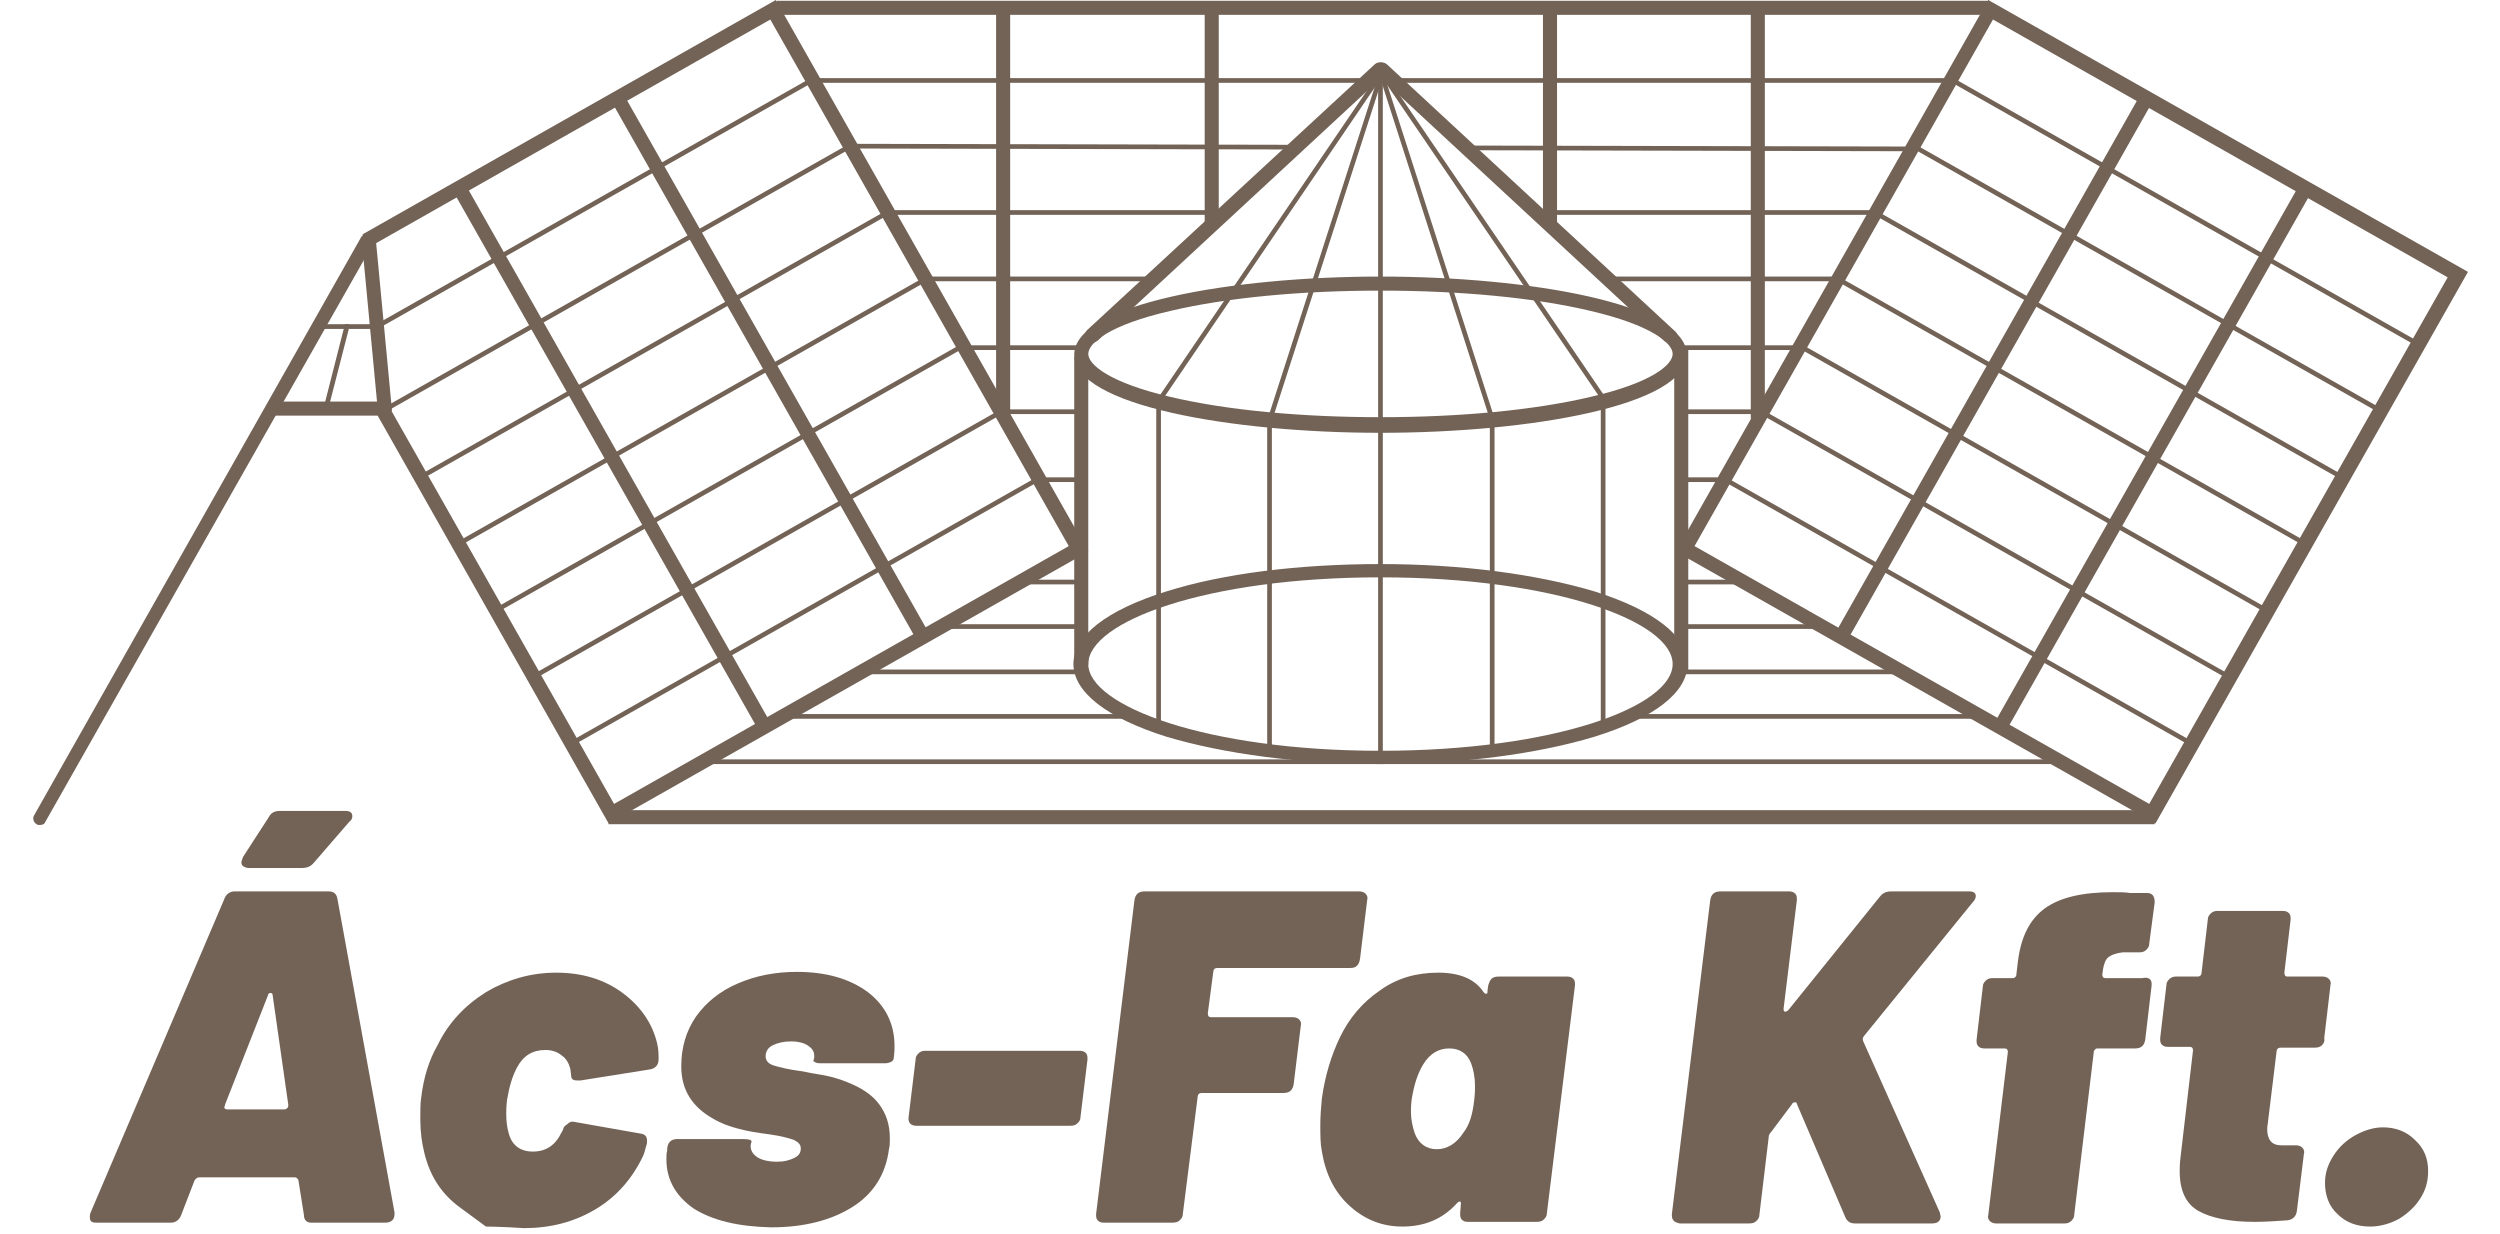
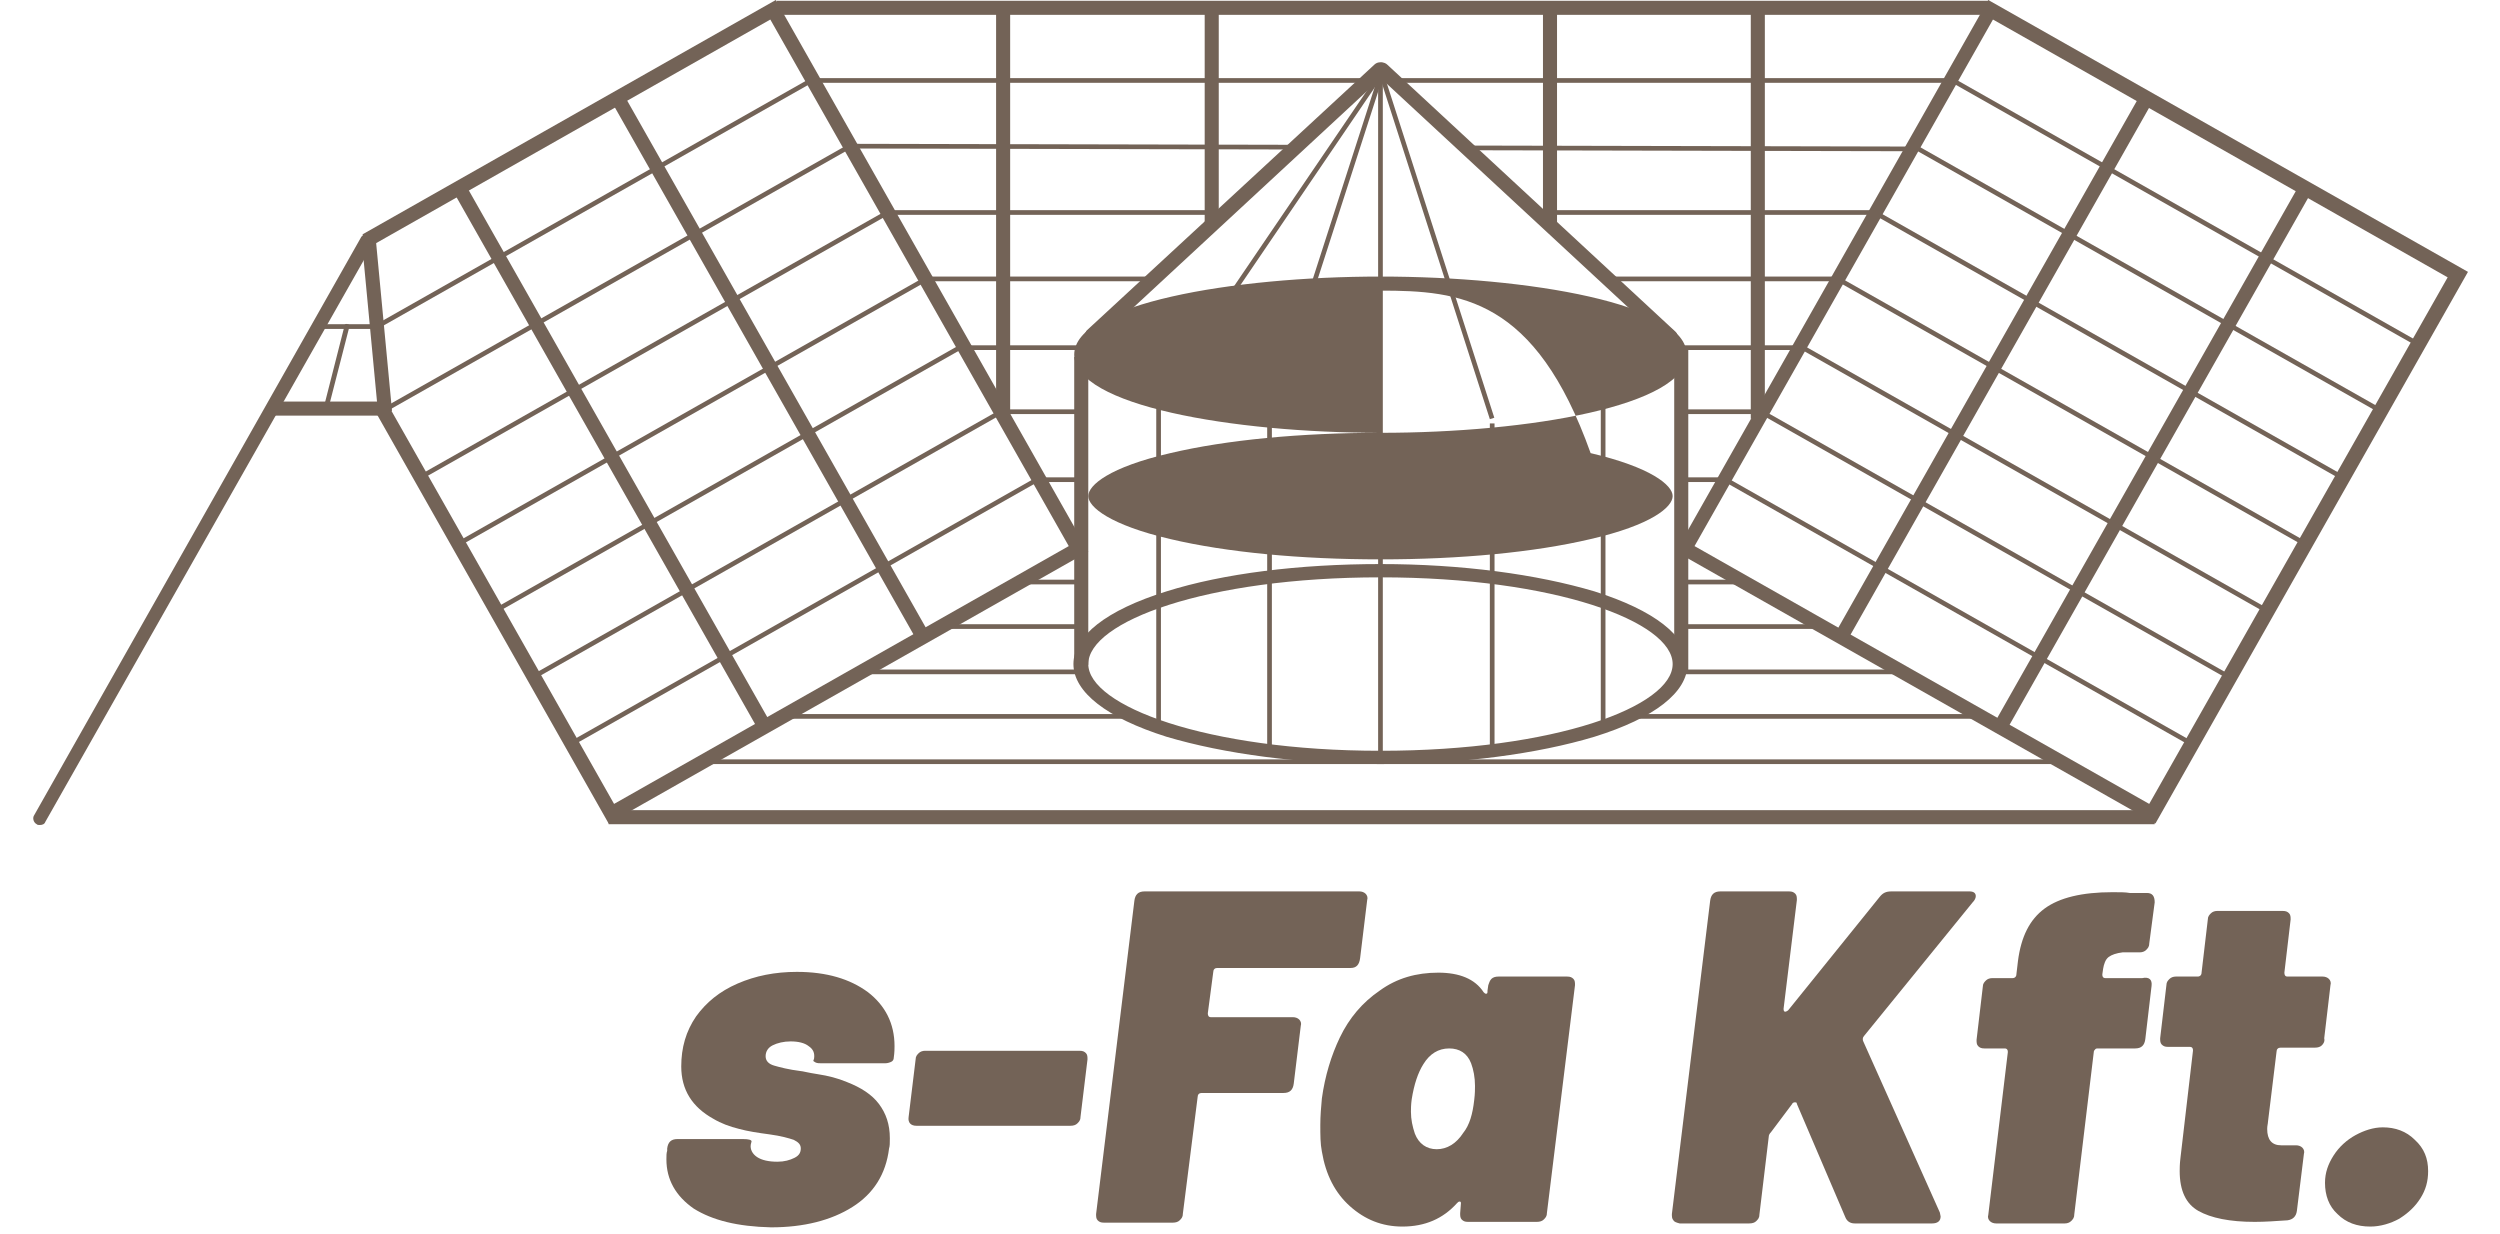
<svg xmlns="http://www.w3.org/2000/svg" version="1.1" id="Réteg_1" x="0px" y="0px" viewBox="0 0 320 158" style="enable-background:new 0 0 320 158;" xml:space="preserve">
  <style type="text/css">
	.st0{fill:#736357;}
</style>
  <g>
    <g>
      <g>
-         <path class="st0" d="M176.7,55.4c-19,0-39.2-3.5-39.2-10s20.2-10,39.2-10s39.2,3.5,39.2,10S195.8,55.4,176.7,55.4z M176.7,37.2     c-10.2,0-19.7,0.9-26.9,2.6c-7.8,1.8-10.5,4.1-10.5,5.5s2.8,3.7,10.5,5.5c7.2,1.7,16.7,2.6,26.9,2.6c10.2,0,19.7-0.9,26.9-2.6     c7.8-1.8,10.5-4.1,10.5-5.5s-2.8-3.7-10.5-5.5C196.5,38.1,186.9,37.2,176.7,37.2z" />
+         <path class="st0" d="M176.7,55.4c-19,0-39.2-3.5-39.2-10s20.2-10,39.2-10s39.2,3.5,39.2,10S195.8,55.4,176.7,55.4z c-10.2,0-19.7,0.9-26.9,2.6c-7.8,1.8-10.5,4.1-10.5,5.5s2.8,3.7,10.5,5.5c7.2,1.7,16.7,2.6,26.9,2.6c10.2,0,19.7-0.9,26.9-2.6     c7.8-1.8,10.5-4.1,10.5-5.5s-2.8-3.7-10.5-5.5C196.5,38.1,186.9,37.2,176.7,37.2z" />
      </g>
      <g>
        <path class="st0" d="M176.7,97.8c-10.3,0-20-1.3-27.4-3.5c-7.6-2.4-11.9-5.7-11.9-9.3c0-3.6,4.2-6.9,11.9-9.3     c7.3-2.3,17-3.5,27.4-3.5s20,1.3,27.4,3.5c7.6,2.4,11.9,5.7,11.9,9.3c0,3.6-4.2,6.9-11.9,9.3C196.8,96.5,187.1,97.8,176.7,97.8z      M176.7,73.9c-22.4,0-37.4,5.7-37.4,11.1c0,5.3,15,11.1,37.4,11.1s37.4-5.7,37.4-11.1C214.1,79.6,199.1,73.9,176.7,73.9z" />
      </g>
      <g>
        <rect x="214.3" y="44.5" class="st0" width="1.8" height="41.5" />
      </g>
      <g>
        <rect x="137.5" y="45.7" class="st0" width="1.8" height="39.4" />
      </g>
      <g>
        <path class="st0" d="M213.7,43.9c-0.2,0-0.4-0.1-0.6-0.2L176.3,9.6c-0.4-0.3-0.4-0.9,0-1.3c0.3-0.4,0.9-0.4,1.3,0l36.8,34.1     c0.4,0.3,0.4,0.9,0,1.3C214.2,43.8,213.9,43.9,213.7,43.9z" />
      </g>
      <g>
        <path class="st0" d="M139.8,43.9c-0.2,0-0.5-0.1-0.7-0.3c-0.3-0.4-0.3-0.9,0-1.3L176,8.2c0.4-0.3,0.9-0.3,1.3,0     c0.3,0.4,0.3,0.9,0,1.3l-36.8,34.1C140.2,43.8,140,43.9,139.8,43.9z" />
      </g>
      <g>
        <g>
          <g>
            <rect x="215.8" y="46.1" transform="matrix(0.493 -0.87 0.87 0.493 88.488 245.93)" class="st0" width="78.7" height="1.8" />
          </g>
          <g>
            <rect x="236.1" y="57.8" transform="matrix(0.493 -0.87 0.87 0.493 88.625 269.412)" class="st0" width="78.7" height="1.8" />
          </g>
        </g>
        <g>
          <g>
            <path class="st0" d="M275.9,105.4l-61.4-34.8l40-70.6l61.4,34.8L275.9,105.4z M216.9,69.9l58.2,33l38.2-67.4l-58.2-33       L216.9,69.9z" />
          </g>
          <g>
            <g>
              <rect x="279.3" y="-7.4" transform="matrix(0.493 -0.87 0.87 0.493 118.203 256.996)" class="st0" width="0.6" height="69" />
            </g>
            <g>
              <rect x="275" y="1.4" transform="matrix(0.493 -0.87 0.87 0.493 108.351 257.728)" class="st0" width="0.6" height="69" />
            </g>
            <g>
              <rect x="269.6" y="9.6" transform="matrix(0.493 -0.87 0.87 0.493 98.484 257.24)" class="st0" width="0.6" height="69" />
            </g>
            <g>
              <rect x="265.1" y="18.3" transform="matrix(0.493 -0.87 0.87 0.493 88.628 257.666)" class="st0" width="0.6" height="69" />
            </g>
            <g>
              <rect x="260.2" y="26.8" transform="matrix(0.493 -0.87 0.87 0.493 78.769 257.788)" class="st0" width="0.6" height="69" />
            </g>
            <g>
              <rect x="255.4" y="35.3" transform="matrix(0.493 -0.87 0.87 0.493 68.909 257.909)" class="st0" width="0.6" height="69" />
            </g>
            <g>
              <rect x="250.3" y="43.7" transform="matrix(0.493 -0.87 0.87 0.493 59.046 257.726)" class="st0" width="0.6" height="69" />
            </g>
          </g>
        </g>
      </g>
      <g>
        <g>
          <g>
            <rect x="97.7" y="7.7" transform="matrix(0.87 -0.493 0.493 0.87 -10.389 54.694)" class="st0" width="1.8" height="78.7" />
          </g>
          <g>
            <rect x="77.5" y="19.3" transform="matrix(0.87 -0.493 0.493 0.87 -18.743 46.242)" class="st0" width="1.8" height="78.7" />
          </g>
        </g>
        <g>
          <g>
            <polygon class="st0" points="77.9,105.4 48,52.6 49.6,51.7 78.6,102.9 136.8,69.9 98.6,2.5 47.3,31.6 46.4,30 99.3,0        139.3,70.6      " />
          </g>
          <g>
            <g>
              <rect x="44.2" y="25.6" transform="matrix(0.87 -0.493 0.493 0.87 -2.859 40.995)" class="st0" width="64.2" height="0.6" />
            </g>
            <g>
              <rect x="44" y="35.6" transform="matrix(0.87 -0.493 0.493 0.87 -7.504 43.347)" class="st0" width="69" height="0.6" />
            </g>
            <g>
              <rect x="49.3" y="43.8" transform="matrix(0.87 -0.493 0.493 0.87 -10.859 47.051)" class="st0" width="69" height="0.6" />
            </g>
            <g>
              <rect x="53.9" y="52.5" transform="matrix(0.87 -0.493 0.493 0.87 -14.538 50.424)" class="st0" width="69" height="0.6" />
            </g>
            <g>
              <rect x="58.7" y="61" transform="matrix(0.87 -0.493 0.493 0.87 -18.109 53.908)" class="st0" width="69" height="0.6" />
            </g>
            <g>
              <rect x="63.6" y="69.5" transform="matrix(0.87 -0.493 0.493 0.87 -21.68 57.391)" class="st0" width="69" height="0.6" />
            </g>
            <g>
              <rect x="68.6" y="77.9" transform="matrix(0.87 -0.493 0.493 0.87 -25.143 60.985)" class="st0" width="69" height="0.6" />
            </g>
          </g>
        </g>
      </g>
      <g>
        <rect x="176.4" y="8.1" class="st0" width="0.6" height="89" />
      </g>
      <g>
        <rect x="99.4" y="0.1" class="st0" width="155.2" height="1.8" />
      </g>
      <g>
        <rect x="77.9" y="103.7" class="st0" width="197.9" height="1.8" />
      </g>
      <g>
        <rect x="127.5" y="1" class="st0" width="1.8" height="52.4" />
      </g>
      <g>
        <rect x="224.1" y="1.2" class="st0" width="1.8" height="52.4" />
      </g>
      <g>
        <rect x="154.2" y="0.9" class="st0" width="1.8" height="28.2" />
      </g>
      <g>
        <rect x="197.5" y="0.6" class="st0" width="1.8" height="28.2" />
      </g>
      <g>
        <rect x="104.4" y="10" class="st0" width="70.8" height="0.6" />
      </g>
      <g>
        <rect x="178.6" y="10" class="st0" width="71.4" height="0.6" />
      </g>
      <g>
        <rect x="137.2" y="-9.4" transform="matrix(2.232505e-03 -1 1 2.232505e-03 118.355 156.23)" class="st0" width="0.6" height="56.5" />
      </g>
      <g>
        <rect x="215.9" y="-9.7" transform="matrix(2.231032e-03 -1 1 2.231032e-03 196.751 235.152)" class="st0" width="0.6" height="57.3" />
      </g>
      <g>
        <rect x="114.1" y="26.9" class="st0" width="43" height="0.6" />
      </g>
      <g>
        <rect x="196.6" y="26.9" class="st0" width="43.1" height="0.6" />
      </g>
      <g>
        <rect x="118.9" y="35.4" class="st0" width="28.7" height="0.6" />
      </g>
      <g>
        <rect x="205.9" y="35.4" class="st0" width="29.3" height="0.6" />
      </g>
      <g>
        <rect x="123.5" y="44.2" class="st0" width="15.1" height="0.6" />
      </g>
      <g>
        <rect x="214.6" y="44.2" class="st0" width="15.7" height="0.6" />
      </g>
      <g>
        <rect x="128.6" y="52.4" class="st0" width="9.9" height="0.6" />
      </g>
      <g>
        <rect x="215.3" y="52.4" class="st0" width="9.6" height="0.6" />
      </g>
      <g>
        <rect x="133.1" y="61.1" class="st0" width="5.3" height="0.6" />
      </g>
      <g>
        <rect x="215.3" y="61.1" class="st0" width="5.7" height="0.6" />
      </g>
      <g>
        <rect x="162.2" y="53.9" class="st0" width="0.6" height="41.5" />
      </g>
      <g>
        <rect x="190.7" y="54.2" class="st0" width="0.6" height="41.5" />
      </g>
      <g>
        <rect x="204.9" y="52.1" class="st0" width="0.6" height="41.5" />
      </g>
      <g>
        <rect x="148" y="50.8" class="st0" width="0.6" height="41.5" />
      </g>
      <g>
        <rect x="137.6" y="29.8" transform="matrix(0.562 -0.827 0.827 0.562 46.4 147.776)" class="st0" width="50.1" height="0.6" />
      </g>
      <g>
        <rect x="146.4" y="31.2" transform="matrix(0.307 -0.952 0.952 0.307 87.663 183.267)" class="st0" width="46.4" height="0.6" />
      </g>
      <g>
        <rect x="183.6" y="8.2" transform="matrix(0.952 -0.306 0.306 0.952 -0.795 57.855)" class="st0" width="0.6" height="46.4" />
      </g>
      <g>
-         <rect x="190.7" y="5" transform="matrix(0.827 -0.563 0.563 0.827 16.109 112.763)" class="st0" width="0.6" height="50.6" />
-       </g>
+         </g>
      <g>
        <rect x="90.3" y="97.2" class="st0" width="173.8" height="0.6" />
      </g>
      <g>
        <rect x="208.5" y="91.4" class="st0" width="45" height="0.6" />
      </g>
      <g>
        <rect x="100.3" y="91.4" class="st0" width="44.9" height="0.6" />
      </g>
      <g>
        <rect x="214.8" y="85.7" class="st0" width="28.7" height="0.6" />
      </g>
      <g>
        <rect x="110.3" y="85.7" class="st0" width="28.1" height="0.6" />
      </g>
      <g>
        <rect x="215.1" y="79.9" class="st0" width="18.7" height="0.6" />
      </g>
      <g>
        <rect x="120.5" y="79.9" class="st0" width="17.8" height="0.6" />
      </g>
      <g>
        <rect x="215.1" y="74.2" class="st0" width="8.1" height="0.6" />
      </g>
      <g>
        <rect x="130.8" y="74.2" class="st0" width="7.5" height="0.6" />
      </g>
      <g>
        <path class="st0" d="M5.1,105.6c-0.2,0-0.3,0-0.4-0.1c-0.4-0.2-0.6-0.8-0.3-1.2l41.8-73.9c0.2-0.4,0.8-0.6,1.2-0.3     c0.4,0.2,0.6,0.8,0.3,1.2L5.8,105.2C5.7,105.5,5.4,105.6,5.1,105.6z" />
      </g>
      <g>
        <rect x="34.4" y="51.4" class="st0" width="14.5" height="1.8" />
      </g>
      <g>
        <rect x="47.3" y="30.2" transform="matrix(0.996 -9.417419e-02 9.417419e-02 0.996 -3.689 4.724)" class="st0" width="1.8" height="22.5" />
      </g>
      <g>
        <path class="st0" d="M47.8,42.1h-6.4c-0.2,0-0.3-0.1-0.3-0.3c0-0.2,0.1-0.3,0.3-0.3h6.4c0.2,0,0.3,0.1,0.3,0.3     C48.1,41.9,47.9,42.1,47.8,42.1z" />
      </g>
      <g>
        <path class="st0" d="M41.7,52.7C41.7,52.7,41.6,52.7,41.7,52.7c-0.2-0.1-0.3-0.2-0.3-0.4l2.7-10.6c0-0.2,0.2-0.3,0.4-0.2     c0.2,0,0.3,0.2,0.2,0.4L42,52.4C42,52.6,41.8,52.7,41.7,52.7z" />
      </g>
    </g>
    <g>
-       <path class="st0" d="M38.9,155.5l-0.7-4.4c0-0.1-0.1-0.2-0.2-0.3c-0.1-0.1-0.2-0.1-0.3-0.1H25.5c-0.2,0-0.4,0.1-0.6,0.4l-1.7,4.4    c-0.2,0.6-0.7,1-1.3,1h-9.6c-0.6,0-0.8-0.2-0.8-0.7c0-0.2,0-0.4,0.1-0.6l17.1-40.1c0.2-0.6,0.7-1,1.3-1h12.1c0.6,0,1,0.3,1.1,1    l7.3,40.1v0.2c0,0.7-0.4,1.1-1.2,1.1h-9.5C39.3,156.5,38.9,156.2,38.9,155.5z M28.7,141.6c0,0.3,0.1,0.4,0.4,0.4h7.3    c0.2,0,0.3-0.1,0.4-0.2c0.1-0.1,0.1-0.2,0.1-0.4l-2-14c0-0.2-0.1-0.3-0.3-0.3c-0.1,0-0.3,0.1-0.3,0.3l-5.5,14V141.6z M30.9,110.4    c0-0.2,0.1-0.4,0.2-0.7l3.3-5.1c0.3-0.6,0.8-0.8,1.4-0.8h8.4c0.6,0,0.9,0.2,0.9,0.7c0,0.2-0.1,0.5-0.4,0.7l-4.5,5.2    c-0.4,0.5-0.9,0.7-1.5,0.7h-7C31.2,111,30.9,110.8,30.9,110.4z" />
-       <path class="st0" d="M62.2,157c0,0-1.1-0.8-3.4-2.5c-2.3-1.7-3.8-4-4.5-7c-0.3-1.2-0.5-2.6-0.5-4.2c0-1.2,0-2.1,0.1-2.7    c0.3-2.6,1-4.9,2.1-6.8c1.4-2.9,3.5-5.1,6.2-6.8c2.7-1.6,5.7-2.5,9-2.5c3.4,0,6.2,0.9,8.5,2.6c2.3,1.7,3.8,3.9,4.4,6.4    c0.2,0.8,0.2,1.5,0.2,2.1c0,0.7-0.4,1.2-1.2,1.3l-8.8,1.4c0,0-0.1,0-0.2,0c-0.1,0-0.1,0-0.2,0c-0.6,0-0.8-0.2-0.8-0.7l-0.1-0.8    c-0.2-0.7-0.5-1.3-1.1-1.7c-0.6-0.5-1.3-0.7-2.1-0.7c-1.6,0-2.8,0.7-3.6,2.2c-0.6,1.1-1,2.4-1.3,4.2c-0.1,0.8-0.1,1.4-0.1,1.8    c0,0.9,0.1,1.7,0.3,2.4c0.4,1.6,1.5,2.4,3.1,2.4c1.7,0,2.9-0.8,3.7-2.5c0.1-0.1,0.1-0.2,0.2-0.4c0-0.2,0.2-0.4,0.5-0.6    c0.3-0.3,0.6-0.4,0.9-0.3l8.5,1.5c0.7,0.1,0.9,0.5,0.8,1.3c-0.2,0.6-0.3,1.2-0.5,1.6c-1.4,2.9-3.4,5.2-6.1,6.8    c-2.7,1.6-5.7,2.4-9.1,2.4C63.9,157,62.2,157,62.2,157z" />
      <path class="st0" d="M88.8,154.7c-2.3-1.6-3.5-3.7-3.5-6.3c0-0.5,0-0.8,0.1-1.1v-0.3c0.1-0.8,0.5-1.2,1.3-1.2h8.4    c0.7,0,1.1,0.1,1.1,0.3l-0.1,0.4c-0.1,0.6,0.2,1.2,0.8,1.6c0.6,0.4,1.5,0.6,2.6,0.6c0.9,0,1.6-0.2,2.2-0.5    c0.6-0.3,0.8-0.7,0.8-1.2c0-0.5-0.3-0.8-0.9-1.1c-0.6-0.2-1.6-0.5-3.1-0.7c-1.5-0.2-2.8-0.4-3.9-0.7c-1.2-0.3-2.3-0.7-3.3-1.3    c-2.7-1.5-4.1-3.7-4.1-6.7c0-2.4,0.6-4.5,1.9-6.4c1.3-1.8,3-3.2,5.3-4.2c2.3-1,4.8-1.5,7.6-1.5c3.8,0,6.8,0.9,9.1,2.6    c2.2,1.7,3.4,4,3.4,6.9c0,0.3,0,0.8-0.1,1.5c0,0.2-0.1,0.4-0.3,0.5c-0.2,0.1-0.5,0.2-0.8,0.2h-8.1c-0.3,0-0.6,0-0.8-0.1    c-0.2-0.1-0.3-0.2-0.3-0.2l0.1-0.3c0.1-0.7-0.1-1.2-0.7-1.6c-0.5-0.4-1.3-0.6-2.3-0.6c-0.9,0-1.7,0.2-2.3,0.5    c-0.6,0.3-0.9,0.8-0.9,1.4c0,0.6,0.4,1,1.1,1.2c0.7,0.2,1.8,0.5,3.4,0.7c0.2,0,0.9,0.2,2.2,0.4c1.3,0.2,2.5,0.5,3.7,1    c1.8,0.7,3.2,1.6,4.1,2.8c0.9,1.2,1.4,2.6,1.4,4.4c0,0.6,0,1-0.1,1.3c-0.4,3.3-2,5.8-4.7,7.5c-2.7,1.7-6.2,2.6-10.4,2.6    C94.4,157,91.2,156.2,88.8,154.7z" />
      <path class="st0" d="M116.3,143l0.9-7.4c0-0.4,0.2-0.6,0.4-0.8c0.2-0.2,0.5-0.3,0.8-0.3h19.8c0.4,0,0.6,0.1,0.8,0.3    c0.2,0.2,0.2,0.5,0.2,0.8l-0.9,7.4c0,0.4-0.2,0.6-0.4,0.8c-0.2,0.2-0.5,0.3-0.9,0.3h-19.7C116.6,144.1,116.2,143.7,116.3,143z" />
      <path class="st0" d="M172.9,123.9h-17.1c-0.3,0-0.5,0.2-0.5,0.5l-0.7,5.3c0,0.3,0.1,0.5,0.4,0.5h10.5c0.3,0,0.6,0.1,0.8,0.3    c0.2,0.2,0.3,0.5,0.2,0.8l-0.9,7.4c-0.1,0.8-0.5,1.2-1.3,1.2h-10.5c-0.3,0-0.5,0.2-0.5,0.5l-1.9,15c0,0.4-0.2,0.6-0.4,0.8    c-0.2,0.2-0.5,0.3-0.9,0.3h-8.8c-0.4,0-0.6-0.1-0.8-0.3c-0.2-0.2-0.2-0.5-0.2-0.8l4.9-40.1c0.1-0.8,0.5-1.2,1.3-1.2h27.5    c0.3,0,0.6,0.1,0.8,0.3c0.2,0.2,0.3,0.5,0.2,0.8l-0.9,7.4C174,123.5,173.6,123.9,172.9,123.9z" />
      <path class="st0" d="M190.9,125.3c0.2-0.2,0.5-0.3,0.9-0.3h8.8c0.4,0,0.6,0.1,0.8,0.3c0.2,0.2,0.2,0.5,0.2,0.8l-3.6,29.2    c0,0.4-0.2,0.6-0.4,0.8c-0.2,0.2-0.5,0.3-0.9,0.3h-8.8c-0.4,0-0.6-0.1-0.8-0.3c-0.2-0.2-0.2-0.5-0.2-0.8l0.1-1.3V154    c0-0.2-0.1-0.2-0.2-0.2c-0.1,0-0.2,0.1-0.3,0.2c-1.8,2-4.1,3-7,3c-2.6,0-4.8-0.9-6.7-2.6c-1.9-1.7-3.1-4-3.6-7    c-0.2-1-0.2-2.1-0.2-3.4c0-1.2,0.1-2.3,0.2-3.4c0.4-2.9,1.2-5.5,2.3-7.8c1.2-2.5,2.9-4.5,5.1-6c2.2-1.6,4.7-2.3,7.5-2.3    c2.7,0,4.7,0.8,5.8,2.5c0.1,0.1,0.2,0.2,0.3,0.2c0.2,0,0.2-0.1,0.2-0.4l0.1-0.7C190.6,125.8,190.7,125.5,190.9,125.3z     M188.7,140.8c0.1-0.8,0.1-1.4,0.1-1.8c0-1.1-0.2-2.1-0.5-2.9c-0.5-1.3-1.5-1.9-2.8-1.9c-1.4,0-2.5,0.7-3.3,2    c-0.7,1.1-1.2,2.6-1.5,4.5c-0.1,0.7-0.1,1.3-0.1,1.6c0,1,0.2,1.9,0.5,2.8c0.5,1.3,1.5,2,2.8,2c1.3,0,2.5-0.7,3.4-2.1    C188.1,144,188.5,142.6,188.7,140.8z" />
      <path class="st0" d="M214.2,156.2c-0.2-0.2-0.2-0.5-0.2-0.8l4.9-40.1c0.1-0.8,0.5-1.2,1.3-1.2h8.8c0.4,0,0.6,0.1,0.8,0.3    c0.2,0.2,0.2,0.5,0.2,0.8l-1.7,13.9v0.1c0,0.2,0.1,0.3,0.2,0.3c0.1,0,0.3-0.1,0.4-0.2l11.7-14.5c0.4-0.5,0.8-0.7,1.5-0.7h10    c0.5,0,0.8,0.2,0.8,0.6c0,0.2-0.1,0.5-0.4,0.8l-13.9,17.1c-0.2,0.2-0.2,0.5-0.1,0.7l9.8,21.9l0.1,0.5c0,0.6-0.4,0.9-1.1,0.9h-9.9    c-0.6,0-1-0.3-1.2-0.8l-6.2-14.5c0-0.2-0.1-0.2-0.3-0.2c-0.1,0-0.3,0.1-0.3,0.2l-2.7,3.6c-0.2,0.2-0.3,0.4-0.3,0.6l-1.2,10    c0,0.4-0.2,0.6-0.4,0.8c-0.2,0.2-0.5,0.3-0.9,0.3H215C214.6,156.5,214.3,156.4,214.2,156.2z" />
      <path class="st0" d="M275.4,126.2l-0.8,6.8c-0.1,0.8-0.5,1.2-1.3,1.2h-4.8c-0.1,0-0.2,0-0.3,0.1c-0.1,0.1-0.2,0.2-0.2,0.4    l-2.5,20.8c0,0.4-0.2,0.6-0.4,0.8c-0.2,0.2-0.5,0.3-0.8,0.3h-8.8c-0.3,0-0.6-0.1-0.8-0.3c-0.2-0.2-0.3-0.5-0.2-0.8l2.5-20.8v-0.1    c0-0.2-0.1-0.4-0.4-0.4H254c-0.4,0-0.6-0.1-0.8-0.3c-0.2-0.2-0.2-0.5-0.2-0.8l0.8-6.8c0-0.4,0.2-0.6,0.4-0.8    c0.2-0.2,0.5-0.3,0.8-0.3h2.6c0.3,0,0.5-0.2,0.5-0.5l0.2-1.7c0.4-3.1,1.5-5.3,3.4-6.7c1.9-1.4,4.8-2.1,8.7-2.1    c0.9,0,1.7,0,2.2,0.1h2.2c0.7,0,1,0.4,1,1.2l-0.7,5.3c0,0.4-0.2,0.6-0.4,0.8c-0.2,0.2-0.5,0.3-0.8,0.3h-2.2    c-0.8,0.1-1.4,0.3-1.8,0.6c-0.4,0.3-0.6,0.9-0.7,1.5l-0.1,0.7v0.1c0,0.2,0.1,0.4,0.4,0.4h4.7C275.1,125,275.5,125.4,275.4,126.2z" />
      <path class="st0" d="M297.2,133.8c-0.2,0.2-0.5,0.3-0.9,0.3h-4.4c-0.3,0-0.5,0.2-0.5,0.5l-1.1,9c0,0.2-0.1,0.5-0.1,0.9    c0,1.4,0.6,2.1,1.8,2.1h1.9c0.3,0,0.6,0.1,0.8,0.3c0.2,0.2,0.3,0.5,0.2,0.8l-0.9,7.3c-0.1,0.7-0.5,1.1-1.2,1.2    c-1.5,0.1-2.9,0.2-4.2,0.2c-3.2,0-5.6-0.5-7.2-1.4c-1.6-0.9-2.4-2.6-2.4-5.1c0-0.3,0-0.9,0.1-1.7l1.6-13.7v-0.1    c0-0.2-0.1-0.4-0.4-0.4h-2.8c-0.4,0-0.6-0.1-0.8-0.3c-0.2-0.2-0.2-0.5-0.2-0.8l0.8-6.8c0-0.4,0.2-0.6,0.4-0.8    c0.2-0.2,0.5-0.3,0.8-0.3h2.8c0.3,0,0.5-0.2,0.5-0.5l0.8-6.8c0-0.4,0.2-0.6,0.4-0.8c0.2-0.2,0.5-0.3,0.8-0.3h8.4    c0.4,0,0.6,0.1,0.8,0.3c0.2,0.2,0.2,0.5,0.2,0.8l-0.8,6.8c0,0.3,0.1,0.5,0.4,0.5h4.5c0.3,0,0.6,0.1,0.8,0.3    c0.2,0.2,0.3,0.5,0.2,0.8l-0.8,6.8C297.6,133.3,297.4,133.6,297.2,133.8z" />
      <path class="st0" d="M299.2,155.4c-1.1-1-1.6-2.4-1.6-4c0-1.3,0.4-2.4,1.1-3.5c0.7-1.1,1.7-2,2.8-2.6c1.1-0.6,2.3-1,3.5-1    c1.6,0,3,0.5,4.1,1.6c1.2,1.1,1.7,2.4,1.7,4c0,1.3-0.3,2.4-1,3.5c-0.7,1.1-1.6,1.9-2.7,2.6c-1.1,0.6-2.4,1-3.7,1    C301.7,157,300.3,156.5,299.2,155.4z" />
    </g>
  </g>
</svg>